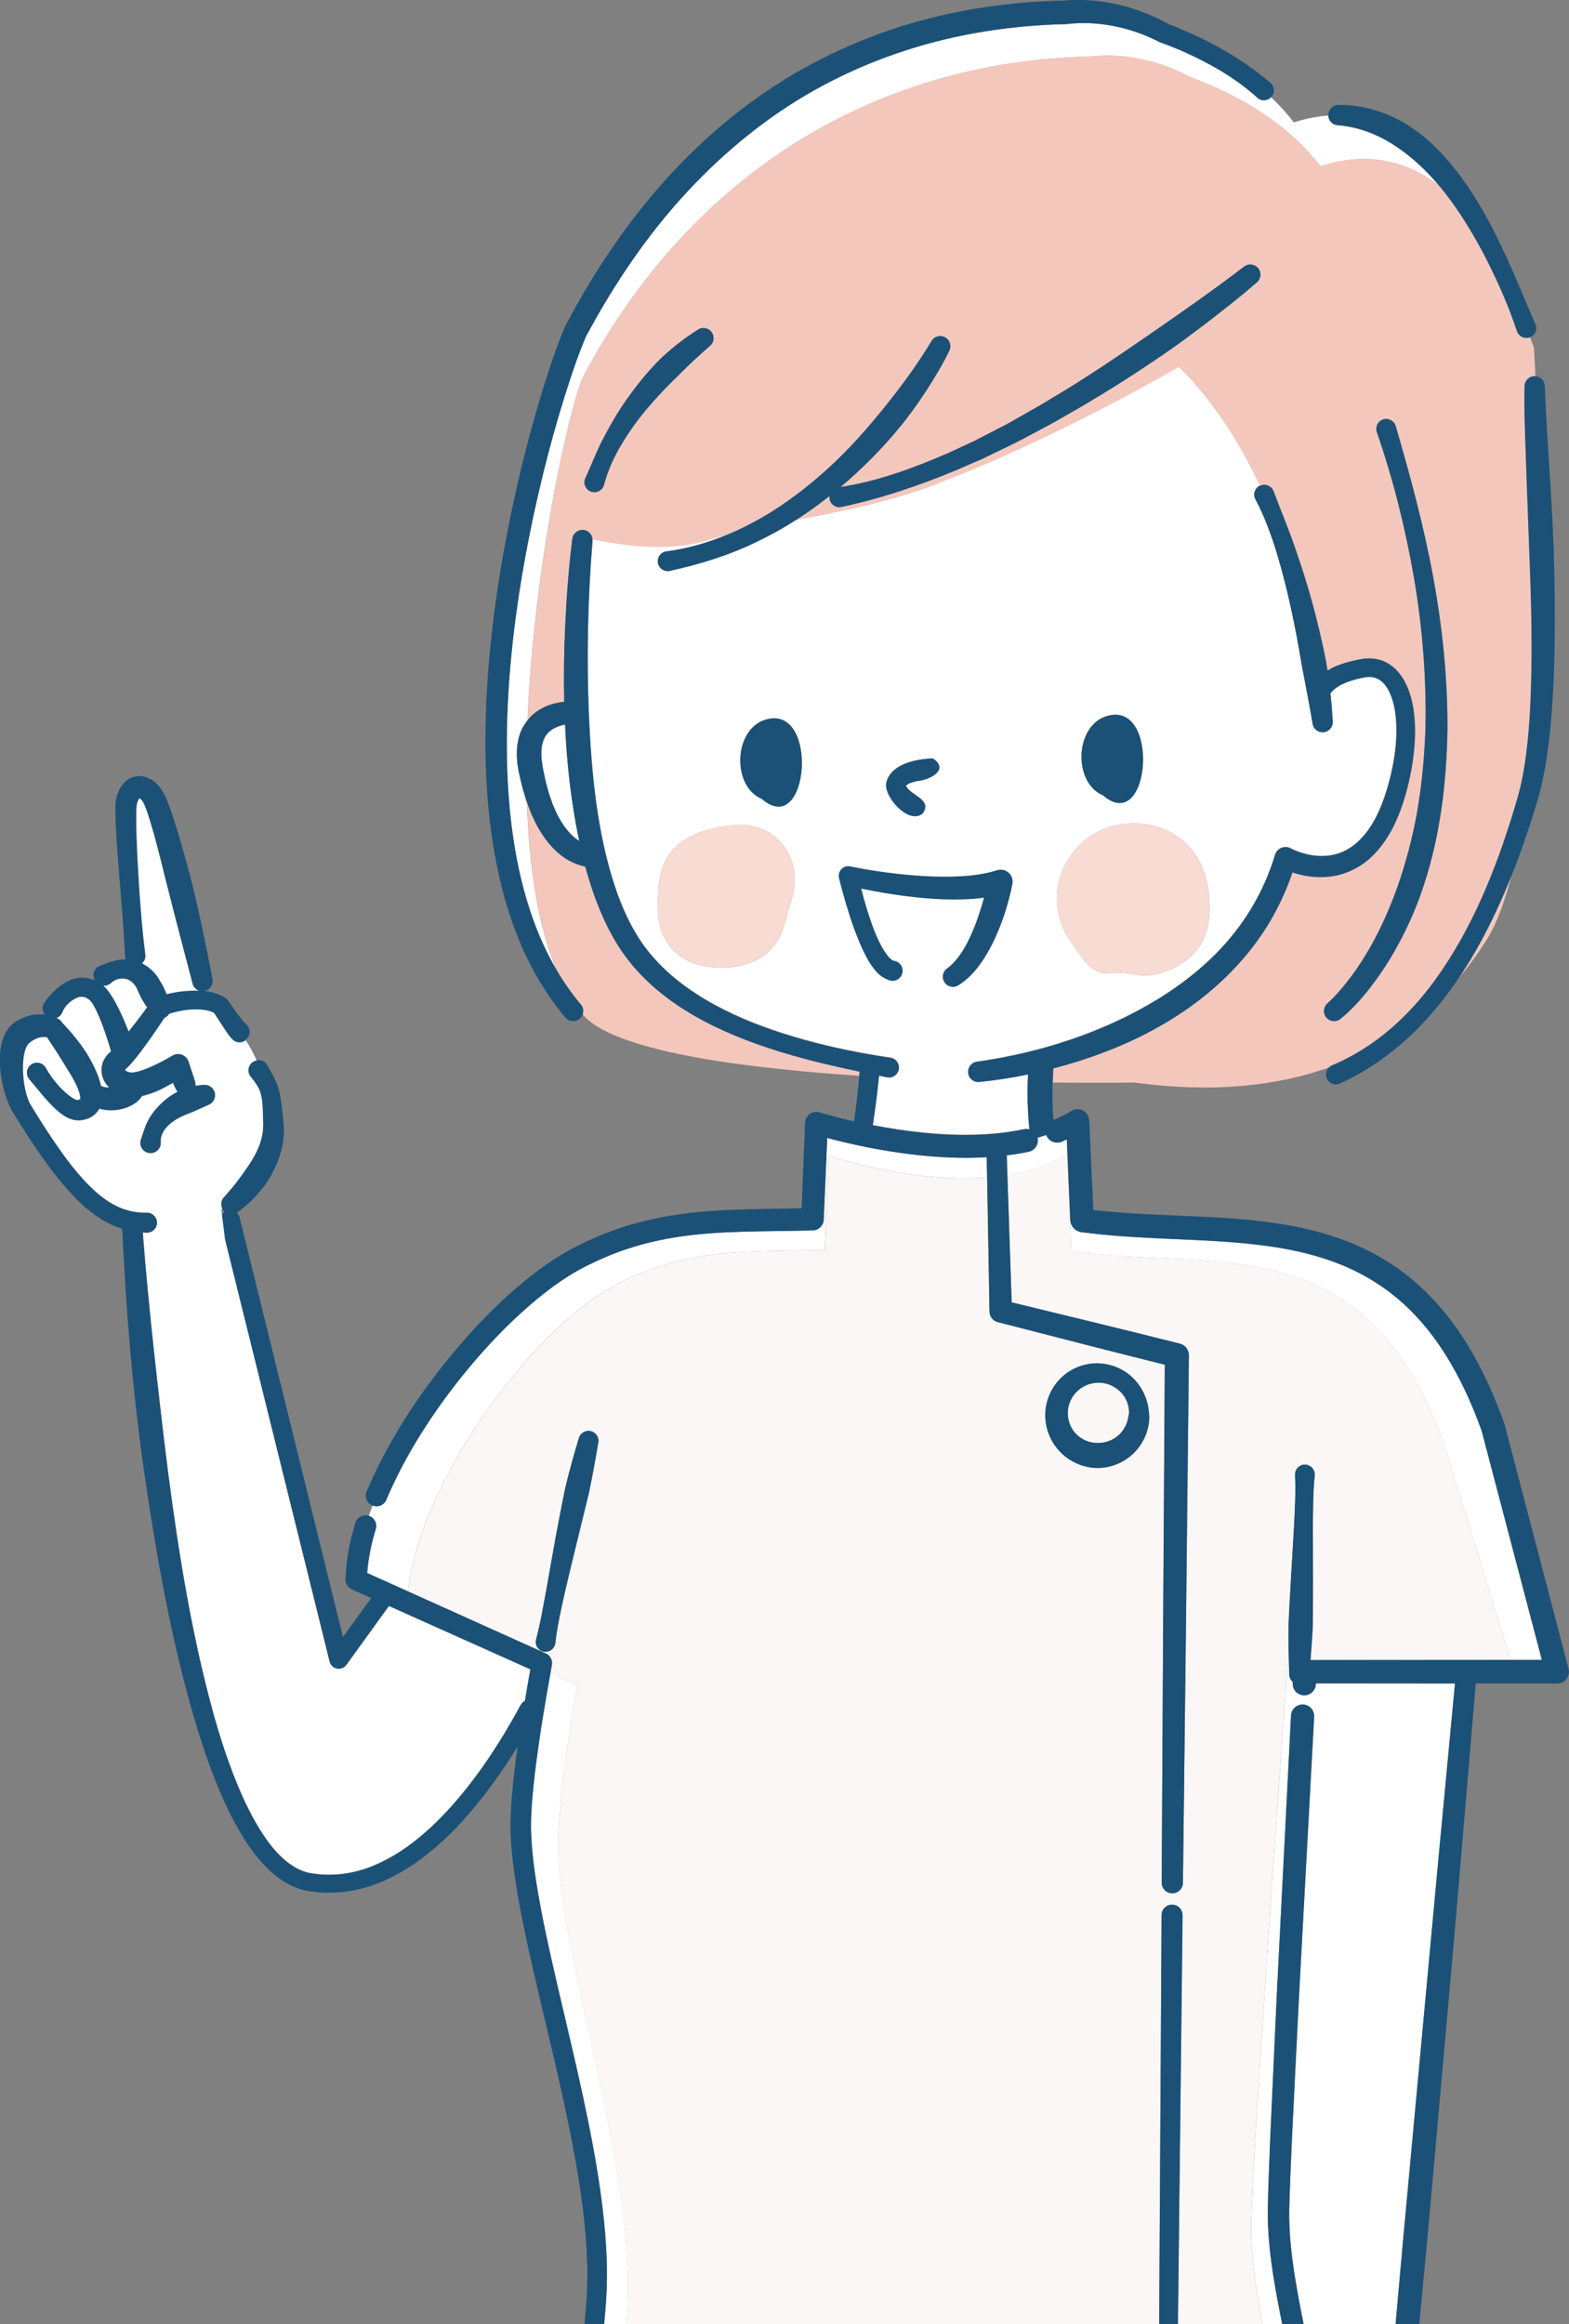
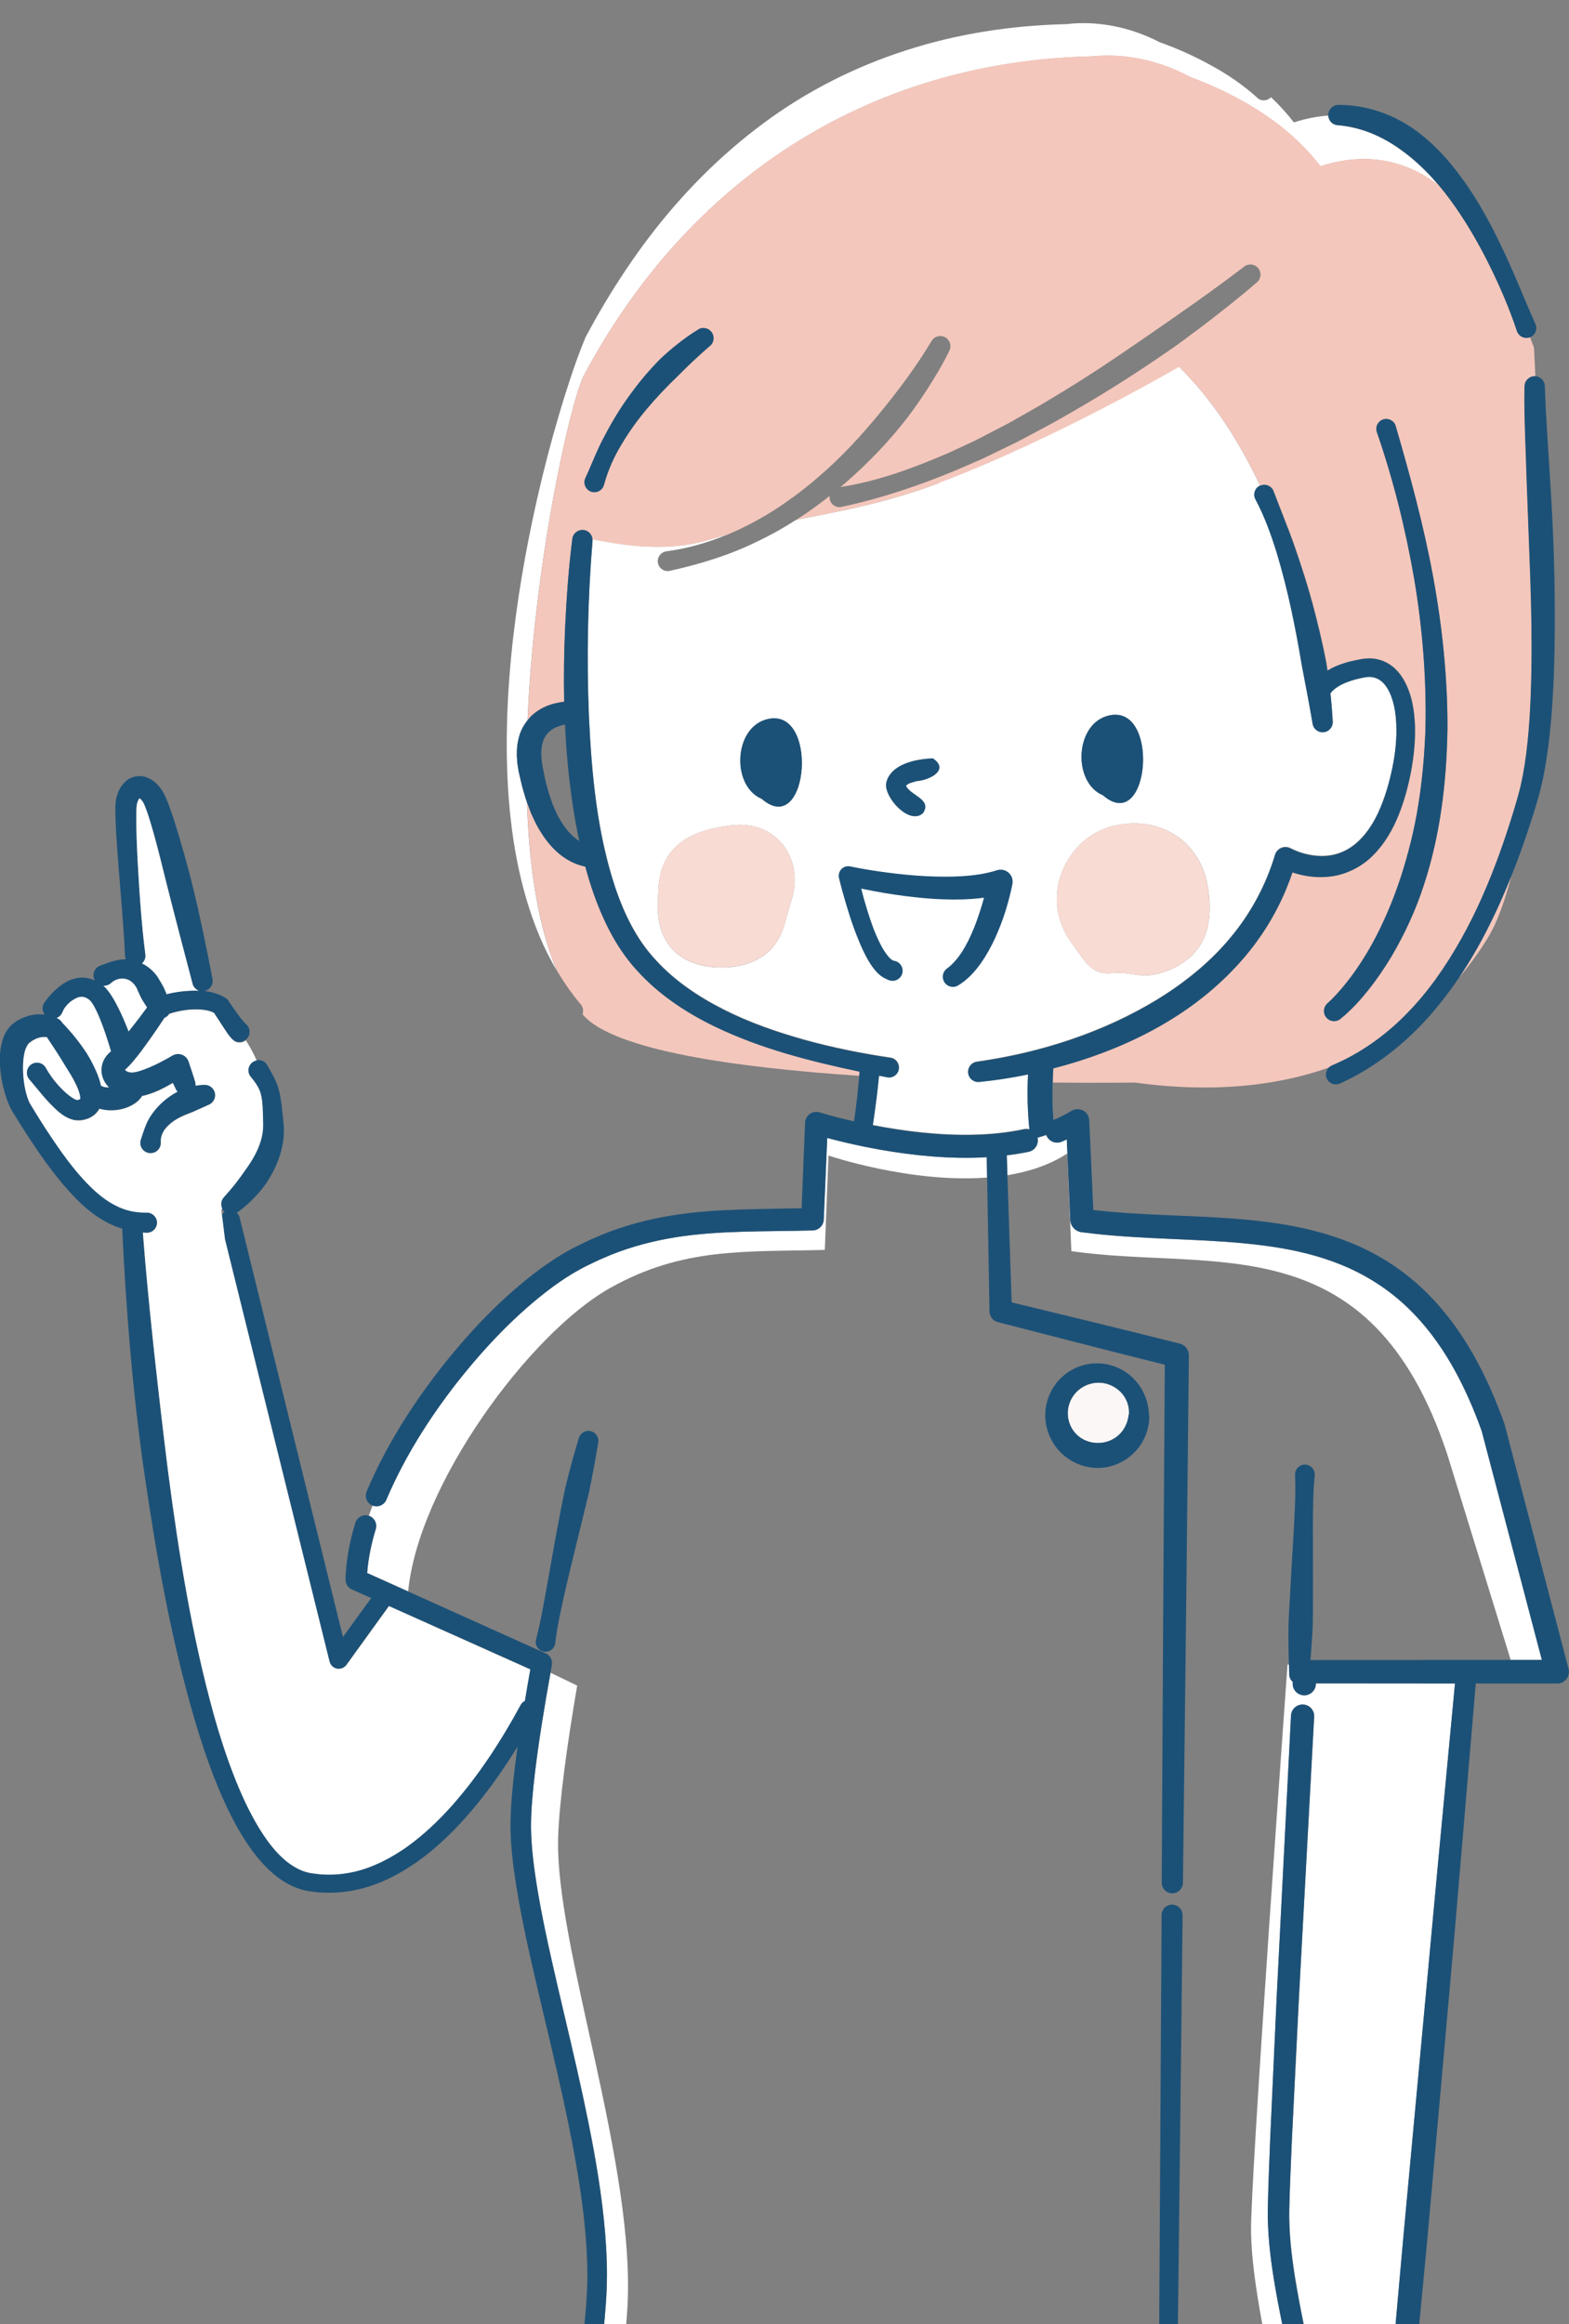
<svg xmlns="http://www.w3.org/2000/svg" id="_レイヤー_2" viewBox="0 0 290.19 429.74">
  <rect x="0" y="0" width="290.19" height="429.74" fill="#808080" stroke="none" />
  <defs>
    <style>.cls-1{fill:none;}.cls-1,.cls-2,.cls-3,.cls-4,.cls-5,.cls-6{stroke-width:0px;}.cls-2{fill:#f8dbd3;}.cls-3{fill:#1c5177;}.cls-4{fill:#fff;}.cls-5{fill:#f4c7bc;}.cls-6{fill:#fbf7f7;}</style>
  </defs>
  <g id="illustrator">
    <path class="cls-1" d="M200.4,223.5h.03s.22.03.22.03l.13.02c-.12-.03-.23-.04-.33-.05-.15,0-.03,0-.05,0Z" />
    <path class="cls-1" d="M41.03,224.58c.13-.21.3-.39.51-.53-.11-.1-.22-.21-.31-.33-.07-.09-.1-.2-.15-.3-.11.14-.17.22-.17.22l.12.94Z" />
    <path class="cls-1" d="M202.29,225.28s.02.1,0,0h0Z" />
    <path class="cls-4" d="M283.67,64.3c-.23-.63-.48-1.28-.72-1.93,0,0,0,0,0,0,.24.65.49,1.3.72,1.93Z" />
    <path class="cls-4" d="M232.59,18.11s-.03-.03-.04-.03c-2.55-2.3-5.42-4.27-8.46-5.94-3.04-1.68-6.22-3.13-9.52-4.3-.06-.02-.11-.04-.16-.07l-.06-.03c-5.34-2.74-11.37-3.97-17.21-3.27-.04,0-.08,0-.12,0h-.04c-9.99.25-19.95,1.77-29.41,4.84-9.46,3.04-18.44,7.57-26.42,13.52-7.99,5.92-15.06,13.08-21.11,21.04-3.02,3.98-5.8,8.16-8.36,12.47-.62,1.08-1.29,2.17-1.87,3.25l-.89,1.62-.45.81c-.16.28-.22.48-.34.75-.94,2.25-1.78,4.63-2.58,7.01-3.16,9.56-5.68,19.38-7.66,29.27-1.97,9.9-3.37,19.92-3.93,29.97-.53,10.04-.25,20.15,1.63,29.94.95,4.89,2.31,9.68,4.23,14.23.93,2.19,2,4.31,3.2,6.35-3.55-8.35-5.17-19.37-5.56-31.22-.17-.47-.32-.94-.45-1.41-.37-1.14-.64-2.29-.89-3.44l-.2-.86-.15-.94c-.11-.62-.13-1.29-.18-1.93-.02-1.33.11-2.73.6-4.14.3-.86.79-1.69,1.38-2.43,1.22-28.55,7.59-57.47,10.27-63.47,19.21-36.27,52.49-58.29,93.98-59.27,6.39-.62,12.62.79,18.29,3.81,9.24,3.47,17.99,8.59,24.1,16.51,8.74-2.81,15.89-.96,21.81,3.45-2.1-2.48-4.42-4.71-6.98-6.52-3.46-2.5-7.4-4.18-11.66-4.52-.95-.08-1.67-.85-1.72-1.79-2.02.15-4.14.54-6.36,1.26-1.29-1.68-2.71-3.22-4.22-4.66-.66.71-1.77.79-2.52.16Z" />
    <path class="cls-5" d="M132.3,189.82c-5.03-2.44-9.88-5.55-13.85-9.74-1.99-2.07-3.73-4.46-5.12-6.96-1.4-2.5-2.53-5.12-3.47-7.77-.6-1.7-1.12-3.42-1.59-5.14-1.03-.22-2.04-.58-2.96-1.1-2.42-1.33-4.14-3.41-5.42-5.53-.69-1.06-1.15-2.18-1.67-3.29-.25-.66-.51-1.32-.74-1.99.39,11.86,2.01,22.87,5.56,31.22,1.29,2.18,2.74,4.26,4.37,6.19h0c.44.53.54,1.22.33,1.83,5.53,6.67,28.47,9.87,51.2,11.38.02-.27.04-.53.06-.8-9.08-1.91-18.16-4.21-26.7-8.3Z" />
    <path class="cls-5" d="M269.81,180.82c2.05-2.42,3.78-4.85,5.22-7.16,1.79-2.87,3.26-6.87,4.47-11.63-1.82,4.54-3.88,9-6.29,13.29-1.06,1.87-2.19,3.71-3.4,5.5Z" />
    <path class="cls-5" d="M280.63,61.41c-.03-.06-.05-.12-.07-.18-1.44-4.37-3.29-8.58-5.32-12.66-2.05-4.07-4.35-8-7-11.6-.7-.96-1.44-1.9-2.2-2.8-5.91-4.41-13.07-6.26-21.81-3.45-6.11-7.92-14.86-13.04-24.1-16.51-5.67-3.02-11.9-4.43-18.29-3.81-41.49.97-74.77,23-93.98,59.27-2.69,6-9.05,34.92-10.27,63.47.37-.46.78-.9,1.24-1.27,1.19-.95,2.54-1.54,3.85-1.85.57-.14,1.12-.23,1.68-.3-.1-4.56-.03-9.12.17-13.67.26-5.5.64-10.95,1.34-16.46.13-1.03,1.07-1.75,2.1-1.62.93.12,1.6.89,1.63,1.8,3.76.6,12.66,2.76,21.64.05,1.02-.31,2.04-.59,3.05-.86,1.42-.58,2.82-1.23,4.19-1.94,2.39-1.22,4.69-2.61,6.89-4.16,2.21-1.53,4.33-3.19,6.35-4.97,4.07-3.52,7.73-7.51,11.14-11.68,3.4-4.15,6.69-8.56,9.4-13.1l.04-.06c.53-.89,1.68-1.18,2.57-.65.84.5,1.14,1.56.73,2.43-1.28,2.64-2.73,5-4.26,7.39-1.55,2.36-3.18,4.67-4.98,6.84-3.28,3.99-6.94,7.65-10.89,10.99,6.84-1.05,13.48-3.5,19.91-6.28l4.88-2.26,4.79-2.48c1.61-.8,3.15-1.73,4.72-2.61,1.56-.89,3.14-1.76,4.66-2.72,6.2-3.66,12.18-7.71,18.11-11.81,5.93-4.09,11.88-8.24,17.57-12.59h.01c.82-.64,2-.48,2.63.34.6.79.48,1.91-.26,2.55-2.79,2.43-5.65,4.67-8.55,6.92-1.44,1.12-2.9,2.22-4.38,3.3-1.46,1.1-2.95,2.16-4.47,3.18-6.03,4.14-12.24,8.03-18.62,11.62-1.58.93-3.2,1.78-4.82,2.64-1.62.85-3.22,1.75-4.89,2.53l-4.95,2.4-5.06,2.2c-6.8,2.82-13.79,5.19-21.12,6.75-.99.21-1.96-.42-2.17-1.41-.04-.21-.04-.42-.02-.62-1.92,1.52-3.9,2.97-5.97,4.29-.07.05-.14.09-.21.13,8.23-1.57,16.77-3.14,26.35-6.75,21.57-8.12,44.49-21.5,44.49-21.5,6.39,6.28,11.26,14.08,14.98,21.93.88-.41,1.94-.07,2.4.79.04.07.07.15.1.22,1.3,3.48,2.74,6.87,3.94,10.36,1.2,3.48,2.34,6.98,3.29,10.53.94,3.55,1.81,7.12,2.5,10.73.09.52.16,1.03.24,1.55.38-.23.77-.44,1.16-.63,1.4-.64,2.82-1.05,4.24-1.33l1.07-.2c.42-.06.84-.1,1.28-.1.87,0,1.77.17,2.6.52,1.7.68,2.92,2.03,3.72,3.39,1.59,2.78,1.99,5.73,2.11,8.57.08,2.85-.21,5.66-.72,8.4-.52,2.73-1.25,5.44-2.3,8.08-1.06,2.63-2.52,5.23-4.67,7.4-2.12,2.18-5.13,3.71-8.25,4-1.55.17-3.1.06-4.6-.23-.72-.15-1.43-.33-2.12-.56-1.79,5.35-4.56,10.39-8.11,14.76-4.02,4.96-8.95,9.14-14.33,12.44-5.38,3.33-11.19,5.83-17.15,7.72-1.54.48-3.09.92-4.64,1.32-.05.88-.09,1.76-.11,2.64,9.13.09,15.15,0,15.15,0,14.71,2.01,26.49.55,35.92-2.78.15-.16.34-.29.55-.39.01,0,.04-.02.05-.02,5.17-2.16,9.84-5.5,13.81-9.56,3.99-4.05,7.26-8.8,10.07-13.8,2.81-5.01,5.11-10.33,7.08-15.77.99-2.72,1.89-5.48,2.73-8.25.43-1.39.83-2.79,1.15-4.13l.44-2.07.36-2.1c.86-5.65,1.11-11.46,1.23-17.25.09-5.81-.01-11.63-.22-17.46l-.65-17.52-.3-8.79c-.09-2.94-.17-5.88-.11-8.88.02-1.03.88-1.86,1.91-1.83.02,0,.05,0,.07,0-.15-3.35-.26-5.28-.26-5.28-.23-.63-.48-1.28-.72-1.93-.9.34-1.92-.07-2.32-.96ZM131.33,63.96l-.08.07c-1.98,1.7-4.01,3.62-5.91,5.54-1.96,1.88-3.85,3.85-5.6,5.94-1.76,2.08-3.36,4.29-4.75,6.63-1.42,2.32-2.54,4.83-3.25,7.44l-.02.09c-.27.98-1.28,1.56-2.26,1.29-.98-.27-1.56-1.28-1.29-2.26.03-.1.07-.2.11-.29,1.24-2.67,2.24-5.41,3.66-7.97,1.35-2.58,2.87-5.09,4.6-7.43,1.71-2.36,3.58-4.61,5.65-6.67,1.05-1.01,2.17-1.95,3.32-2.85,1.16-.91,2.31-1.74,3.65-2.54.89-.53,2.04-.25,2.57.64.48.8.3,1.8-.39,2.39ZM257.33,176.91c-1.27,2.09-2.64,4.13-4.17,6.05-.77.96-1.56,1.91-2.42,2.81-.88.91-1.71,1.74-2.82,2.63-.81.65-1.98.52-2.63-.29-.63-.78-.52-1.91.21-2.57l.1-.09c.7-.62,1.53-1.49,2.24-2.32.74-.84,1.44-1.73,2.12-2.63,1.35-1.82,2.57-3.74,3.69-5.73,2.21-3.99,4-8.22,5.43-12.57,1.4-4.37,2.54-8.84,3.25-13.41.73-4.56,1.13-9.18,1.31-13.82.23-9.29-.51-18.63-2.06-27.85-1.59-9.22-3.85-18.35-6.92-27.22h0c-.33-.96.18-2,1.13-2.34.96-.33,2,.18,2.33,1.13,0,.03.02.06.03.09,2.65,9.14,5.15,18.34,6.89,27.72,1.73,9.38,2.73,18.94,2.68,28.55-.18,9.59-1.31,19.29-4.35,28.55-1.49,4.63-3.55,9.09-6.03,13.3Z" />
    <path class="cls-3" d="M247.4,23.13c4.26.34,8.2,2.02,11.66,4.52,2.56,1.81,4.88,4.04,6.98,6.52.76.9,1.5,1.84,2.2,2.8,2.65,3.6,4.95,7.53,7,11.6,2.03,4.08,3.88,8.29,5.32,12.66.02.06.04.12.07.18.4.89,1.42,1.29,2.32.96,0,0,0,0,0,0,.04-.01.07-.02.11-.04.92-.42,1.34-1.5.92-2.42-1.91-4.25-3.59-8.6-5.58-12.85-1.97-4.26-4.15-8.46-6.83-12.43-2.69-3.93-5.84-7.73-9.91-10.64-4.04-2.9-9.11-4.65-14.13-4.59h-.02c-.96.01-1.76.75-1.84,1.73,0,.08,0,.16,0,.23.04.93.76,1.71,1.72,1.79Z" />
-     <path class="cls-3" d="M107.41,185.72h0c-1.63-1.94-3.08-4.02-4.37-6.2-1.2-2.03-2.27-4.16-3.2-6.35-1.92-4.54-3.28-9.34-4.23-14.23-1.88-9.79-2.16-19.9-1.63-29.94.55-10.05,1.95-20.07,3.93-29.97,1.98-9.9,4.5-19.72,7.66-29.27.8-2.38,1.64-4.76,2.58-7.01.12-.27.19-.47.34-.75l.45-.81.89-1.62c.58-1.08,1.25-2.17,1.87-3.25,2.56-4.31,5.34-8.49,8.36-12.47,6.05-7.96,13.12-15.12,21.11-21.04,7.98-5.94,16.96-10.47,26.42-13.52,9.46-3.06,19.42-4.59,29.41-4.83h.04s.08,0,.12,0c5.84-.7,11.87.53,17.21,3.27l.06.03c.05.03.11.05.16.07,3.3,1.17,6.48,2.63,9.52,4.3,3.04,1.67,5.91,3.64,8.46,5.94.01,0,.03.03.04.03.75.64,1.86.56,2.52-.16.02-.02.04-.03.05-.05.65-.77.56-1.92-.21-2.57-2.83-2.42-5.9-4.51-9.11-6.33-3.17-1.8-6.49-3.26-9.84-4.59-2.88-1.59-5.98-2.81-9.22-3.56-3.27-.76-6.68-1.02-10.06-.74h.16c-10.35.2-20.75,1.75-30.68,4.92-9.92,3.17-19.36,7.95-27.72,14.18-8.39,6.19-15.72,13.72-21.95,22-3.11,4.14-5.97,8.47-8.58,12.93-.64,1.13-1.3,2.22-1.92,3.38l-.94,1.73-.47.87c-.15.27-.31.67-.44.98-1.01,2.46-1.85,4.88-2.67,7.33-3.19,9.79-5.7,19.74-7.67,29.82-1.96,10.07-3.34,20.28-3.87,30.56-.5,10.28-.18,20.68,1.83,30.9,1.01,5.1,2.46,10.15,4.53,14.98,2.08,4.82,4.79,9.42,8.22,13.47.67.79,1.84.89,2.64.22.27-.23.45-.51.56-.82.21-.6.11-1.3-.33-1.82Z" />
    <path class="cls-4" d="M261.68,390.87l4.22-45.5,3.22-34.1-25.73-.02v.19c-.08,1.18-1.09,2.09-2.27,2.02-1.18-.07-2.09-1.08-2.02-2.26v-.23c-.37-.33-.61-.8-.63-1.33v-.04c-.02-.61-.03-1.22-.05-1.82h-.29s-6.89,95.3-6.75,104.84c.07,4.9.89,10.67,2.08,17.11h3.7c-.55-2.7-1.07-5.4-1.52-8.14-.7-4.33-1.22-8.8-1.14-13.3.09-4.39.28-8.71.45-13.06l1.19-26.02,2.65-52.01c.06-1.18,1.07-2.09,2.25-2.03,1.18.06,2.09,1.07,2.03,2.25h0s0,.01,0,.01l-2.82,51.99-1.29,25.99c-.18,4.32-.39,8.67-.49,12.96-.09,4.18.37,8.37,1.04,12.61.47,2.92,1.02,5.84,1.62,8.76h17l1.44-16.12,2.11-22.75Z" />
    <path class="cls-3" d="M281.95,71.41c-.06,3,.01,5.94.11,8.88l.3,8.79.65,17.52c.21,5.83.32,11.66.22,17.46-.12,5.8-.37,11.61-1.23,17.25l-.36,2.1-.44,2.07c-.33,1.34-.73,2.74-1.15,4.13-.84,2.78-1.75,5.53-2.73,8.25-1.97,5.44-4.27,10.76-7.08,15.77-2.81,5-6.08,9.76-10.07,13.8-3.96,4.06-8.64,7.39-13.81,9.56-.01,0-.04.02-.05.02-.21.1-.39.23-.55.39-.51.52-.69,1.33-.36,2.04.42.92,1.5,1.33,2.42.91,5.59-2.53,10.56-6.23,14.77-10.55,2.69-2.78,5.08-5.81,7.23-8.99,1.21-1.79,2.34-3.63,3.4-5.5,2.41-4.29,4.48-8.75,6.29-13.29.39-.97.78-1.94,1.15-2.92,1.04-2.78,1.99-5.58,2.88-8.41.45-1.4.87-2.82,1.28-4.32l.52-2.22.43-2.22c1.02-5.93,1.41-11.85,1.64-17.77.2-5.91.19-11.81.08-17.69-.12-5.89-.41-11.76-.78-17.61-.36-5.84-.8-11.72-.99-17.46v-.04c-.04-.96-.8-1.74-1.77-1.8-.02,0-.05,0-.07,0-1.03-.02-1.89.8-1.91,1.83Z" />
-     <path class="cls-4" d="M107.14,155.5c-.46-2.14-.84-4.28-1.17-6.43-.77-5.02-1.23-10.07-1.46-15.11-1.16.25-2.19.68-2.88,1.3-.56.48-.93,1.07-1.17,1.8-.25.72-.35,1.6-.34,2.52.05.48.04.94.14,1.43l.1.73.16.79c.21,1.06.42,2.11.72,3.13.25,1.04.63,2.01.97,3.01.42.94.79,1.92,1.32,2.77.95,1.68,2.16,3.15,3.62,4.06Z" />
    <path class="cls-4" d="M173.59,89.37c-9.58,3.61-18.12,5.18-26.35,6.75-2.31,1.49-4.72,2.84-7.21,4.02-5.1,2.51-10.57,4.18-16.15,5.41-.99.22-1.97-.41-2.18-1.4-.22-.99.41-1.97,1.4-2.18.05-.01.1-.02.15-.03h.03c3.78-.5,7.47-1.55,11.01-3-1.02.27-2.03.55-3.05.86-8.98,2.71-17.88.55-21.64-.05,0,.07,0,.14,0,.21v.04c-.89,10.72-1.11,21.61-.67,32.37.49,10.73,1.51,21.57,4.84,31.61,1.69,5,3.98,9.71,7.49,13.47,3.47,3.82,7.88,6.81,12.61,9.19,4.73,2.4,9.82,4.16,14.99,5.61,5.18,1.43,10.49,2.5,15.85,3.29,1,.15,1.69,1.08,1.54,2.08-.15,1-1.08,1.69-2.08,1.54-.03,0-.06-.01-.09-.02-.5-.1-.99-.2-1.49-.3-.13,1.29-.27,2.57-.42,3.85-.22,1.78-.47,3.55-.73,5.32,3,.58,6.02,1.05,9.04,1.36,3.18.33,6.37.49,9.54.42,3.16-.07,6.31-.38,9.34-1.03h.02c.35-.08.7-.05,1.02.04-.12-1.12-.21-2.24-.26-3.36-.12-2.28-.1-4.56,0-6.82-2.98.61-5.99,1.08-9.02,1.38-1.03.1-1.95-.65-2.05-1.68-.1-1,.61-1.9,1.6-2.04h.01c11.83-1.67,23.47-5.45,33.55-11.62,5.01-3.11,9.64-6.83,13.36-11.34,3.74-4.48,6.55-9.7,8.23-15.29.32-1.08,1.46-1.69,2.53-1.36.13.04.27.1.39.16.38.2.99.47,1.52.66.55.2,1.12.35,1.69.48,1.14.24,2.3.34,3.42.23,2.25-.18,4.33-1.17,6-2.81,1.68-1.62,2.98-3.77,3.95-6.1.97-2.33,1.69-4.83,2.21-7.37.52-2.53.81-5.1.74-7.63-.07-2.5-.48-5.04-1.59-6.96-.55-.95-1.28-1.66-2.1-1.98-.41-.17-.86-.25-1.33-.25-.24,0-.48.03-.73.06l-.91.18c-1.21.27-2.38.64-3.42,1.14-.5.27-.98.56-1.37.88-.19.16-.38.33-.51.49-.08.08-.13.16-.18.23-.02.03-.05.07-.06.09,0,0,0,0,0,0,0,0,0,0,0,0,.19,1.71.33,3.44.43,5.19.06,1.03-.73,1.92-1.77,1.98-.96.05-1.8-.63-1.95-1.56v-.05c-.6-3.49-1.29-7.04-1.96-10.55-.6-3.53-1.23-7.06-2-10.56-.74-3.51-1.63-6.97-2.66-10.4-1.06-3.41-2.27-6.78-3.94-9.92l-.02-.03c-.48-.9-.14-2.01.76-2.48.03-.01.06-.02.08-.03-3.72-7.86-8.6-15.65-14.98-21.93,0,0-22.92,13.38-44.49,21.5ZM204.59,132.44c10.11-3.22,8.21,22.25-.6,14.61-5.54-2.35-5.21-12.74.6-14.61ZM163.91,144.78c.78-3.55,5.62-4.45,8.63-4.55,3.17,2.16-.71,4.04-2.97,4.19-.69.22-1.52.32-2.01.87.82,1.84,4.87,2.48,3.16,5.04-2.44,2.36-7.28-2.89-6.81-5.55ZM141.49,133.1c10.11-3.22,8.21,22.25-.6,14.61-5.54-2.35-5.21-12.74.6-14.61ZM123.83,174.88c-2.48-3.26-2.26-6.81-2.04-10.63.45-8.06,6.2-10.79,13.5-11.65,8.47-1.01,13.62,6.41,11.01,14.11-1.06,3.13-1.24,6.2-3.7,8.79-2.52,2.65-6.4,3.55-9.97,3.38-3.35-.16-6.72-1.25-8.8-3.99ZM223.26,163.33c.7,3.45.79,7.9-1.04,11.06-1.91,3.31-5.73,5.44-9.5,5.92-2,.25-3.79-.44-5.71-.44-1.91,0-3.18.47-4.9-.74-1.54-1.09-2.71-3.2-3.83-4.66-1.26-1.64-2.13-3.62-2.55-5.63-1.44-6.93,3.07-14.37,10.14-16.11,8.2-2.03,15.74,2.42,17.4,10.61Z" />
-     <path class="cls-4" d="M246.07,128.22s0,0,0,0c0,0,0,0,0,0,0-.01.01-.03.03-.06,0,.02-.02.03-.03.05Z" />
    <path class="cls-3" d="M129.14,60.93c-1.34.8-2.49,1.63-3.65,2.54-1.15.9-2.26,1.84-3.32,2.85-2.07,2.06-3.94,4.31-5.65,6.67-1.73,2.34-3.25,4.85-4.6,7.43-1.42,2.55-2.42,5.3-3.66,7.97-.04.09-.08.19-.11.29-.27.98.31,1.99,1.29,2.26.98.27,1.99-.31,2.26-1.29l.02-.09c.72-2.61,1.83-5.11,3.25-7.44,1.39-2.34,2.99-4.55,4.75-6.63,1.75-2.08,3.64-4.05,5.6-5.94,1.9-1.92,3.93-3.84,5.91-5.54l.08-.07c.68-.58.86-1.59.39-2.39-.53-.89-1.69-1.18-2.57-.64Z" />
-     <path class="cls-3" d="M123.25,101.95c-.05,0-.1.02-.15.03-.99.22-1.61,1.19-1.4,2.18.22.99,1.19,1.61,2.18,1.4,5.57-1.22,11.04-2.9,16.15-5.41,2.49-1.18,4.89-2.53,7.21-4.02.07-.05.14-.09.21-.13,2.07-1.32,4.05-2.77,5.97-4.29-.03.2-.03.41.02.62.21.99,1.18,1.62,2.17,1.41,7.33-1.56,14.32-3.93,21.12-6.75l5.06-2.2,4.95-2.4c1.67-.77,3.26-1.68,4.89-2.53,1.62-.86,3.25-1.71,4.82-2.64,6.39-3.59,12.59-7.49,18.62-11.62,1.51-1.03,3-2.09,4.47-3.18,1.48-1.08,2.94-2.17,4.38-3.3,2.89-2.25,5.76-4.49,8.55-6.92.74-.64.86-1.76.26-2.55-.63-.82-1.8-.98-2.63-.35h-.01c-5.7,4.36-11.65,8.51-17.57,12.6-5.93,4.09-11.91,8.15-18.11,11.81-1.53.96-3.1,1.83-4.66,2.72-1.57.88-3.11,1.81-4.72,2.61l-4.79,2.48-4.88,2.26c-6.42,2.79-13.06,5.23-19.91,6.28,3.95-3.34,7.61-7.01,10.89-10.99,1.8-2.18,3.43-4.48,4.98-6.84,1.53-2.39,2.98-4.75,4.26-7.39.42-.86.11-1.93-.73-2.43-.89-.53-2.04-.24-2.57.65l-.04.06c-2.71,4.53-6,8.95-9.4,13.1-3.41,4.18-7.06,8.17-11.14,11.68-2.02,1.78-4.14,3.44-6.35,4.97-2.2,1.55-4.5,2.94-6.89,4.16-1.36.71-2.76,1.35-4.19,1.94-3.54,1.45-7.23,2.5-11.01,3h-.03Z" />
    <path class="cls-3" d="M267.71,135.06c.05-9.61-.95-19.17-2.68-28.55-1.73-9.39-4.23-18.58-6.89-27.72,0-.03-.02-.06-.03-.09-.33-.96-1.37-1.46-2.33-1.13-.96.33-1.46,1.37-1.13,2.33h0c3.07,8.87,5.33,18.01,6.92,27.22,1.54,9.23,2.29,18.57,2.06,27.85-.17,4.64-.57,9.26-1.31,13.82-.71,4.57-1.85,9.04-3.25,13.41-1.44,4.36-3.22,8.58-5.43,12.57-1.12,1.98-2.33,3.91-3.69,5.73-.68.91-1.38,1.79-2.12,2.63-.71.83-1.54,1.7-2.24,2.32l-.1.09c-.74.66-.84,1.79-.21,2.57.65.81,1.82.94,2.63.29,1.11-.89,1.94-1.72,2.82-2.63.86-.9,1.65-1.85,2.42-2.81,1.53-1.93,2.91-3.96,4.17-6.05,2.48-4.21,4.54-8.67,6.03-13.3,3.05-9.26,4.18-18.96,4.35-28.55Z" />
    <path class="cls-4" d="M69.5,282.71h0s0,.01,0,.01c-.81,2.68-1.39,5.41-1.59,8.13l7.58,3.41c1.91-19.82,22.5-47.8,37.41-56.14,13.48-7.54,24.87-6.61,39.65-7.01l.68-17.45s15.1,5.15,29.33,4.07l-.07-3.76c-.8.05-1.6.08-2.4.1-3.38.06-6.74-.11-10.07-.46-3.33-.35-6.63-.87-9.9-1.53-2.4-.49-4.75-1.03-7.13-1.67l-.64,15.1c-.05,1.1-.95,1.96-2.03,2-8.63.24-17.19-.05-25.4,1.27-4.1.66-8.11,1.71-11.95,3.25-.95.42-1.91.79-2.84,1.24-.92.46-1.89.89-2.77,1.38-1.78.97-3.51,2.1-5.18,3.32-6.67,4.95-12.54,11.15-17.74,17.77-5.17,6.65-9.71,13.85-12.97,21.53v.02c-.43.99-1.56,1.45-2.55,1.06-.25.64-.48,1.28-.7,1.92,1.01.33,1.58,1.41,1.27,2.44Z" />
    <path class="cls-4" d="M103.23,339.64c.25-6.96,1.71-17.36,3.52-27.97l-4.92-2.37c-1.11,6.19-2.14,12.39-2.89,18.59-.39,3.33-.73,6.72-.72,9.94.04,3.26.43,6.58.93,9.89,1.03,6.63,2.54,13.24,4.07,19.86,1.54,6.62,3.14,13.25,4.59,19.93,1.43,6.68,2.75,13.42,3.59,20.27.42,3.42.72,6.87.83,10.34.13,3.45-.06,7.03-.37,10.4-.03.41-.08.81-.11,1.22h4.07c.06-.79.13-1.57.18-2.36,1.85-26.76-13.47-67.76-12.76-87.74Z" />
    <path class="cls-4" d="M197.4,213.26s.75,18.08.75,18.08c26.39,3.82,55.31-5.31,69.53,37.58l11.73,38.02h5.77s-11.13-42.33-11.13-42.33c-3.04-8.48-7.28-16.62-13.61-22.73-3.16-3.06-6.83-5.53-10.83-7.35-4.01-1.82-8.33-3-12.77-3.75-8.9-1.51-18.16-1.46-27.5-2.06-2.34-.15-4.68-.33-7.03-.6l-1.74-.21-.43-.05-.21-.03h-.03s.05,0-.09-.02c-.2-.05-.44-.13-.69-.28-.54-.29-1-.97-1.1-1.49-.12-.68-.05-.46-.07-.55v-.11s-.01-.22-.01-.22l-.02-.44-.15-3.48-.46-10.55c-.33.15-.65.31-.97.44-1.1.45-2.35-.08-2.8-1.18-.01-.03-.01-.06-.02-.08-.54.18-1.08.34-1.63.5,0,.02.02.05.02.07.25,1.16-.49,2.29-1.65,2.54h0c-1.35.28-2.7.49-4.05.66l.12,3.66c4.01-.66,7.83-1.9,11.08-4.03Z" />
    <path class="cls-6" d="M203.16,255.66c-1.54,0-3.02.64-4.07,1.72-1.05,1.07-1.63,2.53-1.61,3.99.01,1.46.61,2.87,1.63,3.87,1.02,1.01,2.4,1.54,3.79,1.57,1.4.04,2.8-.42,3.89-1.37,1.09-.94,1.8-2.31,1.94-3.81h.04c.17-1.52-.41-3.09-1.48-4.21-1.09-1.11-2.6-1.78-4.14-1.75Z" />
-     <path class="cls-6" d="M231.37,412.63c-.13-9.54,6.75-104.84,6.75-104.84h.29c-.07-2.47-.11-4.93-.08-7.39.12-3.06.32-6.13.49-9.19l.54-9.19c.14-3.07.33-6.13.18-9.2v-.1c-.05-1,.72-1.86,1.72-1.91,1-.05,1.86.73,1.91,1.73,0,.09,0,.19,0,.28-.32,3.08-.31,6.15-.34,9.23l.02,9.24c0,3.08.02,6.16-.04,9.24-.09,2.14-.24,4.28-.42,6.42l37.02-.02-11.73-38.02c-14.22-42.89-43.15-33.75-69.53-37.58,0,0-.75-18.08-.75-18.08-3.25,2.12-7.07,3.37-11.08,4.03l.79,23.53c10.37,2.51,20.74,5.03,31.1,7.63h0c1.02.26,1.69,1.18,1.68,2.18l-.53,48.76-.57,48.76c-.01,1.08-.9,1.95-1.99,1.94-1.08-.01-1.94-.9-1.94-1.97l.27-48.76.3-47.01c-10.3-2.57-20.57-5.21-30.85-7.86h-.03c-.92-.24-1.53-1.06-1.54-1.96l-.44-24.78c-14.23,1.09-29.33-4.07-29.33-4.07l-.68,17.45c-14.79.4-26.17-.54-39.65,7.01-14.91,8.34-35.5,36.32-37.41,56.14l25.48,11.47c.82.37,1.26,1.25,1.1,2.1-.09.49-.17.97-.26,1.46l4.92,2.37c-1.8,10.61-3.27,21.01-3.52,27.97-.72,19.98,14.6,60.98,12.76,87.74-.05.79-.12,1.57-.18,2.36h98.58v-.63s.45-75,.45-75c0-1.07.88-1.94,1.95-1.93,1.07,0,1.94.88,1.93,1.95h0s-.85,75.01-.85,75.01v.6s15.59,0,15.59,0c-1.19-6.43-2.01-12.21-2.08-17.11ZM110.67,266.74h0c-.53,3.12-1.09,6.24-1.74,9.33l-2.25,9.21c-.76,3.07-1.51,6.14-2.21,9.22-.69,3.08-1.39,6.17-1.75,9.31h0c-.11,1-1.02,1.72-2.01,1.6-1-.11-1.71-1.02-1.6-2.01.01-.09.03-.18.05-.27.83-3.07,1.33-6.21,1.92-9.33l1.67-9.37c.59-3.12,1.16-6.24,1.82-9.34.73-3.09,1.58-6.14,2.51-9.2.3-.98,1.34-1.53,2.32-1.24.9.27,1.45,1.18,1.29,2.09ZM209.8,268.58c-1.79,1.83-4.39,2.92-6.99,2.85-2.6-.05-5.15-1.25-6.88-3.14-1.75-1.88-2.71-4.48-2.59-7.01.1-2.54,1.25-5.01,3.1-6.68,1.84-1.7,4.35-2.61,6.81-2.51,2.46.1,4.87,1.16,6.54,2.95,1.7,1.76,2.67,4.19,2.74,6.67h.04c.06,2.5-.96,5.05-2.77,6.87Z" />
    <path class="cls-3" d="M238.45,408.37c.1-4.29.31-8.64.49-12.96l1.29-25.99,2.82-51.99h0s0-.01,0-.01c.06-1.18-.85-2.19-2.03-2.25-1.18-.06-2.19.85-2.25,2.03l-2.65,52.01-1.19,26.02c-.17,4.35-.36,8.67-.45,13.06-.08,4.5.44,8.97,1.14,13.3.45,2.74.97,5.45,1.52,8.14h3.96c-.6-2.92-1.15-5.84-1.62-8.76-.67-4.23-1.13-8.42-1.04-12.61Z" />
    <path class="cls-3" d="M71.47,277.29v-.02c3.27-7.68,7.8-14.89,12.98-21.53,5.2-6.62,11.07-12.81,17.74-17.77,1.67-1.23,3.4-2.36,5.18-3.32.88-.49,1.85-.92,2.77-1.38.93-.45,1.9-.82,2.84-1.24,3.84-1.54,7.85-2.59,11.95-3.25,8.22-1.31,16.78-1.03,25.4-1.27,1.08-.03,1.98-.9,2.03-2l.64-15.1c2.37.64,4.73,1.18,7.13,1.67,3.27.66,6.57,1.17,9.9,1.53,3.33.35,6.69.53,10.07.46.8-.02,1.6-.05,2.4-.1l.07,3.76.44,24.78c.02.9.63,1.72,1.54,1.96h.03c10.28,2.66,20.55,5.3,30.85,7.87l-.3,47.01-.27,48.76c0,1.08.86,1.96,1.94,1.97,1.08.01,1.97-.86,1.99-1.94l.57-48.76.53-48.76c.01-1-.66-1.92-1.68-2.18h0c-10.35-2.6-20.72-5.12-31.1-7.63l-.79-23.53-.12-3.66c1.35-.17,2.7-.38,4.05-.66h0c1.16-.25,1.89-1.38,1.65-2.54,0-.02-.02-.05-.02-.07.55-.15,1.09-.32,1.63-.5.01.03.01.06.02.08.45,1.1,1.7,1.63,2.8,1.18.33-.13.65-.29.97-.44l.46,10.55.15,3.48.02.44v.22s.01.11.01.11c.02.09-.05-.13.07.55.1.52.56,1.2,1.1,1.49.26.15.5.23.69.28.14.03.05.01.09.02h.03s.21.03.21.03l.43.05,1.74.21c2.35.27,4.7.45,7.03.6,9.34.6,18.6.55,27.5,2.06,4.44.75,8.76,1.94,12.77,3.75,4,1.83,7.67,4.3,10.83,7.35,6.34,6.1,10.57,14.25,13.61,22.73l11.13,42.33h-5.77s-37.02.03-37.02.03c.17-2.14.33-4.28.42-6.42.05-3.08.03-6.16.04-9.24l-.02-9.24c.03-3.08.02-6.15.34-9.23,0-.09.01-.19,0-.28-.05-1-.9-1.78-1.91-1.73-1,.05-1.78.9-1.73,1.91v.1c.15,3.07-.04,6.13-.18,9.2l-.54,9.19c-.16,3.06-.36,6.13-.49,9.19-.04,2.46,0,4.92.08,7.39.02.61.03,1.22.05,1.82v.04c.02.53.27,1,.65,1.33v.23c-.08,1.18.83,2.19,2.01,2.26,1.18.07,2.2-.84,2.26-2.02v-.19s25.74.02,25.74.02l-3.22,34.1-4.22,45.5-2.11,22.75-1.44,16.12h4.39l1.49-15.71,2.04-22.76c1.34-15.17,2.73-30.34,4-45.52l2.92-34.47h15.06c.18,0,.37-.01.55-.06,1.16-.31,1.86-1.5,1.55-2.66l-11.82-45.18c-.02-.06-.04-.12-.06-.18-1.6-4.46-3.5-8.85-5.89-13.02-2.39-4.16-5.3-8.1-8.81-11.5-3.5-3.4-7.63-6.2-12.08-8.2-4.45-2.01-9.16-3.27-13.86-4.06-9.43-1.57-18.81-1.48-27.97-2.06-2.29-.14-4.57-.32-6.83-.57l-.58-.07-.12-2.68-.63-13.9c-.02-.35-.12-.71-.31-1.03-.62-1.01-1.94-1.33-2.96-.72-1.06.65-2.19,1.2-3.35,1.69-.05-.62-.1-1.23-.13-1.85-.08-1.67-.07-3.35-.03-5.04.02-.88.06-1.76.11-2.64,1.56-.4,3.11-.84,4.64-1.32,5.96-1.89,11.78-4.39,17.15-7.72,5.38-3.3,10.3-7.48,14.33-12.44,3.55-4.38,6.33-9.41,8.11-14.76.69.23,1.4.42,2.12.56,1.49.29,3.04.4,4.6.23,3.12-.29,6.14-1.83,8.25-4,2.15-2.16,3.61-4.77,4.67-7.4,1.06-2.65,1.78-5.35,2.3-8.08.51-2.74.8-5.55.72-8.4-.12-2.84-.52-5.79-2.11-8.57-.8-1.36-2.02-2.71-3.72-3.39-.83-.34-1.73-.51-2.6-.52-.44,0-.86.04-1.28.1l-1.07.2c-1.42.28-2.84.69-4.24,1.33-.39.19-.78.4-1.16.63-.08-.52-.15-1.03-.24-1.55-.68-3.61-1.55-7.18-2.5-10.73-.95-3.55-2.09-7.05-3.29-10.53-1.2-3.48-2.64-6.87-3.94-10.36-.03-.07-.06-.15-.1-.22-.46-.87-1.52-1.21-2.4-.79-.03.01-.06.02-.08.03-.9.48-1.24,1.59-.76,2.48l.02.03c1.67,3.14,2.88,6.51,3.94,9.92,1.02,3.43,1.91,6.89,2.66,10.4.77,3.5,1.4,7.03,2,10.56.67,3.51,1.36,7.06,1.95,10.55v.05c.16.93,1,1.61,1.96,1.56,1.03-.06,1.83-.94,1.77-1.98-.1-1.75-.24-3.47-.43-5.19,0,0,0,0,0,0,0,0,0,0,0,0,0,0,0,0,0,0,0-.02.02-.03.03-.05-.01.03-.02.04-.03.06,0,0,0,0,0,0,0-.02.04-.06.06-.09.05-.07.11-.15.18-.23.14-.16.32-.33.51-.49.39-.32.87-.62,1.37-.88,1.03-.5,2.2-.87,3.42-1.14l.91-.18c.25-.04.49-.06.73-.06.47,0,.92.08,1.33.25.82.32,1.56,1.03,2.1,1.98,1.11,1.91,1.53,4.46,1.59,6.96.07,2.52-.22,5.1-.74,7.63-.53,2.54-1.24,5.04-2.21,7.37-.97,2.33-2.27,4.48-3.95,6.1-1.67,1.64-3.75,2.63-6,2.81-1.12.11-2.28,0-3.42-.23-.57-.13-1.14-.29-1.69-.48-.53-.19-1.14-.45-1.52-.66-.12-.06-.26-.12-.39-.16-1.08-.32-2.21.29-2.53,1.36-1.68,5.6-4.48,10.82-8.23,15.29-3.73,4.5-8.35,8.23-13.36,11.34-10.08,6.17-21.72,9.94-33.55,11.61h-.01c-.99.14-1.7,1.04-1.6,2.04.1,1.03,1.02,1.78,2.05,1.68,3.03-.3,6.04-.77,9.02-1.38-.11,2.27-.12,4.54,0,6.82.06,1.12.14,2.24.26,3.36-.32-.09-.67-.12-1.02-.04h-.02c-3.03.65-6.18.96-9.34,1.03-3.17.07-6.36-.09-9.54-.42-3.02-.31-6.04-.78-9.04-1.36.26-1.77.51-3.54.73-5.32.16-1.28.3-2.56.42-3.85.5.1.99.2,1.49.3.03,0,.06.01.09.02,1,.15,1.93-.54,2.08-1.54.15-1-.54-1.93-1.54-2.08-5.36-.79-10.66-1.86-15.85-3.29-5.17-1.45-10.26-3.21-14.99-5.61-4.73-2.38-9.14-5.37-12.61-9.19-3.51-3.76-5.81-8.47-7.49-13.47-3.33-10.04-4.34-20.88-4.84-31.61-.45-10.76-.23-21.65.66-32.37v-.04c0-.07,0-.14,0-.21-.03-.9-.7-1.68-1.63-1.8-1.03-.13-1.96.6-2.1,1.62-.7,5.51-1.08,10.96-1.34,16.46-.2,4.55-.27,9.11-.17,13.67-.55.07-1.11.16-1.68.3-1.31.31-2.66.9-3.85,1.85-.46.36-.87.8-1.24,1.27-.59.74-1.08,1.57-1.38,2.43-.49,1.41-.62,2.81-.6,4.14.05.65.06,1.32.18,1.93l.15.94.2.86c.26,1.15.52,2.3.89,3.44.13.48.28.95.45,1.41.24.66.5,1.32.74,1.99.52,1.11.98,2.23,1.67,3.29,1.28,2.12,3,4.2,5.42,5.53.92.52,1.93.88,2.96,1.1.47,1.73.99,3.44,1.59,5.14.95,2.65,2.07,5.27,3.47,7.77,1.39,2.51,3.12,4.89,5.12,6.96,3.97,4.19,8.82,7.31,13.85,9.74,8.55,4.1,17.63,6.39,26.7,8.3-.02.27-.04.53-.06.8-.1,1.13-.21,2.25-.33,3.38-.18,1.67-.39,3.34-.63,5-2.15-.49-4.28-1.03-6.33-1.65h-.04c-.16-.06-.34-.09-.51-.1-1.16-.05-2.14.85-2.18,2.01l-.64,15.81c-3.62.07-7.25.11-10.93.22-4.33.14-8.71.39-13.08,1.11-4.36.71-8.7,1.85-12.82,3.52-1.02.45-2.05.86-3.05,1.34-.99.5-1.99.95-2.98,1.5-1.99,1.08-3.85,2.32-5.64,3.63-7.1,5.3-13.12,11.71-18.49,18.58-5.34,6.89-10.02,14.34-13.46,22.47-.43,1.01.04,2.16,1.05,2.59.02,0,.03,0,.05.02.99.39,2.12-.07,2.54-1.06ZM202.29,225.28c.02.1,0,.01,0,0h0ZM200.78,223.55l-.13-.02-.22-.03h-.03s-.1,0,.05,0c.1,0,.21.02.33.05ZM102.2,148.67c-.34-1-.72-1.96-.97-3.01-.3-1.02-.52-2.07-.72-3.13l-.16-.79-.1-.73c-.1-.49-.09-.96-.14-1.43-.01-.92.08-1.8.34-2.52.24-.73.62-1.31,1.17-1.8.69-.62,1.72-1.05,2.88-1.3.23,5.05.69,10.09,1.46,15.11.33,2.15.72,4.29,1.17,6.43-1.46-.91-2.67-2.38-3.62-4.06-.53-.84-.9-1.83-1.32-2.77Z" />
    <path class="cls-3" d="M108.12,429.74h3.61c.04-.41.08-.81.11-1.22.31-3.37.5-6.95.37-10.4-.1-3.47-.41-6.92-.83-10.34-.84-6.84-2.16-13.58-3.59-20.27-1.44-6.68-3.04-13.31-4.59-19.93-1.53-6.62-3.04-13.23-4.07-19.86-.5-3.31-.89-6.63-.93-9.89,0-3.22.34-6.61.72-9.94.74-6.2,1.77-12.4,2.89-18.59.09-.49.17-.97.26-1.46.15-.85-.28-1.73-1.1-2.1l-25.48-11.47-7.58-3.41c.2-2.71.77-5.45,1.59-8.13h0s0-.01,0-.01c.31-1.03-.26-2.1-1.27-2.44-.02,0-.03-.01-.05-.02-1.04-.31-2.14.28-2.46,1.32-1.01,3.35-1.73,6.84-1.82,10.46-.02.76.42,1.5,1.16,1.84l3.59,1.61-5.22,7.19-19.11-77.56h0c-.09-.35-.27-.65-.52-.88.03-.02.06-.03.09-.05,1.09-.78,1.97-1.56,2.86-2.45.87-.88,1.71-1.81,2.42-2.85,1.41-2.08,2.54-4.45,3.06-7.07.26-1.3.35-2.69.22-4.02-.12-1.16-.22-2.32-.37-3.52-.17-1.2-.35-2.51-.86-3.83-.49-1.32-1.2-2.4-1.76-3.45-.06-.12-.15-.24-.24-.35-.45-.52-1.13-.73-1.77-.61-.32.06-.62.19-.88.42-.78.68-.87,1.87-.19,2.65.74.85,1.31,1.72,1.65,2.56.32.85.46,1.85.52,2.95.06,1.1.09,2.24.1,3.39,0,.98-.15,1.91-.42,2.85-.56,1.88-1.61,3.68-2.83,5.39-.6.86-1.21,1.74-1.89,2.58-.65.83-1.41,1.69-2.06,2.43l-.09.1c-.51.57-.6,1.39-.28,2.08.05.1.08.21.15.3.09.13.2.23.31.33-.2.14-.38.32-.51.53l.56,4.52,19.34,78.08c.1.39.33.75.68,1.01.79.57,1.89.39,2.46-.4l7.85-10.87,26.13,11.7c-.34,1.94-.68,3.87-1,5.82-.31.15-.59.4-.77.73h0c-3.62,6.68-7.77,13.09-12.77,18.7-2.49,2.8-5.23,5.37-8.22,7.53-3,2.12-6.28,3.83-9.77,4.63-1.74.4-3.51.58-5.28.53-.89-.01-1.77-.13-2.65-.25-.78-.13-1.55-.37-2.29-.72-3.01-1.41-5.39-4.37-7.31-7.48-1.93-3.15-3.49-6.59-4.85-10.11-1.36-3.53-2.53-7.15-3.56-10.81-4.08-14.69-6.53-29.87-8.5-45.06-.95-7.61-1.83-15.23-2.66-22.86-.76-7.12-1.47-14.27-2.01-21.4.24.01.47.03.71.03h.03s.03,0,.05,0c1.03-.02,1.85-.87,1.83-1.91-.02-1.03-.87-1.85-1.91-1.83-1.98.04-3.89-.35-5.65-1.25-1.78-.87-3.41-2.19-4.91-3.68-3.02-3-5.54-6.64-7.96-10.32-.6-.92-1.19-1.86-1.78-2.8l-.87-1.42-.43-.71c-.11-.2-.18-.36-.27-.58-.68-1.72-.98-3.89-1.01-5.87,0-.99.06-1.99.26-2.84.17-.86.56-1.57.8-1.79.02-.04.05-.05.07-.08l.22-.16c.15-.13.31-.22.47-.33.32-.19.64-.35.98-.45.34-.11.69-.17,1.05-.18.18-.01.36.01.54.02,0,0,.01,0,.02,0,1.18,1.78,2.38,3.61,3.47,5.42.6.96,1.21,1.92,1.69,2.88.49.94.89,1.93.98,2.62.06.36,0,.48.04.46.06-.03.01.08-.31.18-.05,0-.21.08-.18.05,0-.01.01,0,.01.03-.1-.05-.18,0-.37-.11-.32-.11-.75-.4-1.16-.7-1.64-1.27-3.24-3.15-4.33-5.11l-.03-.06c-.06-.1-.13-.2-.21-.3-.68-.79-1.86-.88-2.65-.2-.79.68-.88,1.86-.2,2.65,1.69,1.97,3.11,3.92,5.16,5.77.54.45,1.07.91,1.85,1.29.34.2.86.36,1.33.48.3.03.61.05.92.05.33,0,.47-.06.71-.09.42-.06.92-.24,1.39-.48.24-.15.49-.29.71-.48.22-.21.45-.42.62-.67.11-.15.2-.29.28-.44,0,0,0,0,0,0,1.06.31,2.13.36,3.15.24,1.03-.13,2.01-.4,3.01-.97.5-.3,1.03-.63,1.59-1.39.05-.07.1-.16.15-.24.12-.02.25-.04.36-.07,1-.25,1.89-.59,2.74-.97.91-.43,1.76-.88,2.58-1.37.19.4.38.81.58,1.21.07.15.17.28.28.4-.84.45-1.65.98-2.4,1.61-1.05.9-2.02,1.96-2.77,3.2-.75,1.26-1.14,2.64-1.61,4.04v.03c-.09.23-.12.48-.1.73.08,1.05.99,1.84,2.04,1.76,1.05-.08,1.84-.99,1.76-2.04-.07-.93.3-1.82.88-2.54.6-.71,1.35-1.32,2.21-1.8.86-.49,1.81-.86,2.78-1.22l2.84-1.27.2-.09c.68-.31,1.15-1,1.14-1.8-.02-1.06-.9-1.91-1.97-1.88-.62.01-1.13.07-1.65.16.02-.23,0-.46-.07-.69-.37-1.27-.81-2.51-1.22-3.76-.04-.13-.11-.27-.18-.4-.57-.98-1.83-1.31-2.81-.73l-.22.13c-1.3.76-2.76,1.54-4.14,2.1-1.37.57-2.81,1.04-3.5.88-.4-.05-.73-.25-.85-.39-.03-.03-.04-.05-.05-.06,0,0,0,0,0,0,.04-.05.04-.05.29-.29.41-.37.71-.72,1.02-1.07.61-.69,1.14-1.38,1.67-2.08,1.04-1.39,2.02-2.78,2.98-4.19l1.33-1.98c.37-.16.68-.41.88-.74.08-.03.15-.05.23-.08,1.38-.44,2.96-.72,4.46-.74,1.34-.03,2.71.15,3.59.64l1.34,2.06.79,1.2.42.62c.15.21.29.42.59.74l.17.18c.09.1.19.19.31.27.7.49,1.6.43,2.24-.06.14-.11.28-.24.39-.4.6-.85.39-2.03-.46-2.63-.03-.02-.18-.18-.31-.34l-.41-.5c-.28-.35-.55-.72-.82-1.09-.54-.74-1.07-1.51-1.58-2.27l-.04-.07c-.11-.16-.25-.3-.43-.41-1.32-.82-2.64-1.17-3.92-1.32,0,0-.01,0-.02,0,0,0,0,0,.01,0,1-.23,1.65-1.2,1.46-2.22-1.11-5.82-2.3-11.63-3.72-17.4-.7-2.89-1.52-5.75-2.36-8.62-.43-1.43-.86-2.87-1.35-4.31-.23-.72-.5-1.45-.78-2.18-.31-.76-.56-1.45-1.15-2.41-.56-.83-1.25-1.64-2.47-2.22-.59-.28-1.36-.46-2.16-.35-.79.09-1.54.46-2.05.92-1.04.93-1.42,1.97-1.69,2.89-.13.4-.22,1.17-.22,1.5-.02.43-.03.83-.02,1.22.05,3.09.28,6.02.5,8.99.44,5.92,1.03,11.81,1.29,17.73,0,.05,0,.11.01.16.02.15.06.3.12.44-.07,0-.13,0-.2,0-1.66.03-3.04.64-4.38,1.12l-.12.04c-.24.09-.46.22-.66.4-.66.62-.78,1.59-.36,2.34-.61-.27-1.28-.46-1.98-.51-1.15-.07-2.27.24-3.17.72-.22.12-.45.25-.65.38-.19.13-.37.26-.56.4-.36.28-.72.57-1.06.89-.67.64-1.3,1.35-1.85,2.15l-.06.09c-.08.12-.15.24-.2.38-.25.63-.12,1.31.26,1.82-.71-.08-1.44-.07-2.15.04-.76.11-1.48.38-2.16.69-.33.17-.67.33-.97.54-.16.11-.29.19-.46.32-.19.15-.39.31-.55.48-1.32,1.41-1.64,2.94-1.86,4.26-.19,1.34-.17,2.6-.06,3.84.27,2.47.79,4.77,1.91,7.15.14.29.33.62.51.9l.45.72.9,1.43c.6.96,1.21,1.91,1.83,2.85,2.5,3.78,5.16,7.49,8.44,10.85,1.66,1.66,3.53,3.22,5.74,4.38.87.47,1.81.84,2.77,1.14.72,15.24,1.94,30.42,4.14,45.52,2.23,15.29,4.93,30.56,9.32,45.49,1.12,3.73,2.34,7.43,3.79,11.08,1.45,3.64,3.11,7.23,5.24,10.63,1.07,1.69,2.27,3.34,3.68,4.85,1.42,1.49,3.05,2.91,5.05,3.87.99.48,2.07.85,3.19,1.04,1.03.14,2.06.28,3.1.29,2.08.07,4.16-.15,6.17-.61,4.04-.93,7.7-2.87,10.98-5.17,3.26-2.35,6.16-5.09,8.78-8.03,3.66-4.11,6.83-8.56,9.68-13.2-.2,1.49-.4,2.98-.58,4.48-.39,3.43-.73,6.83-.73,10.42.05,3.55.47,7.01,1,10.43,1.08,6.83,2.62,13.5,4.17,20.13,1.56,6.64,3.17,13.24,4.61,19.87,1.44,6.62,2.74,13.26,3.58,19.93.41,3.33.71,6.67.82,10,.13,3.35-.04,6.59-.35,9.99-.04.51-.1,1.01-.14,1.52ZM19.43,201.01c-.27-.05-.5-.14-.73-.25-.21-.96-.52-1.8-.86-2.61-.54-1.22-1.13-2.37-1.81-3.45-1.34-2.02-2.81-3.84-4.48-5.58-.18-.33-.46-.6-.82-.78-.09-.05-.17-.09-.24-.12.47-.19.86-.55,1.06-1.06.21-.55.56-1.07,1-1.5.22-.22.45-.43.71-.61.13-.09.26-.18.4-.26l.36-.2c.94-.47,1.7-.35,2.48.26.09.07.18.16.25.23l.04.04s.01.02.03.05l.13.16c.16.24.33.5.49.8.32.59.62,1.24.91,1.91.57,1.34,1.06,2.76,1.52,4.19.23.71.45,1.42.66,2.14-.11.1-.37.31-.57.54-.25.26-.48.58-.68.94-.4.71-.6,1.65-.48,2.52.11.87.48,1.63.94,2.22.14.17.29.31.44.46-.26.01-.51,0-.74-.04ZM22.99,180.97c.75.11,1.37.49,1.87,1.11.25.32.46.63.55.95.25.54.48,1.09.75,1.62.32.55.67,1.1,1.03,1.63l-1.23,1.65c-.71.95-1.44,1.87-2.17,2.79-.56-1.45-1.17-2.88-1.88-4.31-.37-.73-.76-1.47-1.23-2.21-.23-.37-.5-.75-.8-1.13l-.24-.28-.15-.17-.17-.16c-.06-.06-.13-.11-.19-.17.51.03,1.03-.13,1.43-.51.73-.68,1.69-.91,2.44-.8ZM23.09,197.88s.01-.02.02-.03c0,.03-.02.05-.02.03ZM35.97,183.16c-1.75.02-3.43.22-5.15.66-.19-.46-.38-.92-.59-1.36-.28-.53-.6-1.04-.91-1.56l-.12-.19-.03-.05-.09-.15-.11-.15c-.14-.18-.27-.34-.41-.49-.28-.3-.57-.58-.88-.84-.42-.35-.9-.65-1.41-.9.45-.4.7-1,.62-1.64-.75-5.86-1.13-11.76-1.45-17.64-.14-2.93-.27-5.9-.22-8.73,0-.35.02-.69.05-1l.02-.24.03-.14c0-.08.02-.18.07-.31.11-.39.3-.7.41-.83,0,0,0,0,0,0,.13.05.48.37.7.79.17.31.45,1.01.67,1.62.23.66.45,1.32.65,2.02.42,1.37.81,2.78,1.18,4.19.76,2.82,1.41,5.69,2.16,8.54,1.44,5.71,2.95,11.41,4.45,17.12.16.6.6,1.07,1.15,1.29-.26-.01-.53-.02-.78-.02ZM25.86,147.55s0,0,.01-.01c.03-.02.01,0-.01.01Z" />
    <path class="cls-3" d="M209.78,255.04c-1.67-1.79-4.08-2.85-6.54-2.95-2.46-.11-4.98.81-6.81,2.51-1.85,1.68-3,4.15-3.1,6.68-.12,2.54.84,5.13,2.59,7.01,1.74,1.89,4.28,3.09,6.88,3.14,2.6.07,5.2-1.03,6.99-2.85,1.81-1.82,2.83-4.37,2.77-6.87h-.04c-.07-2.48-1.04-4.91-2.74-6.67ZM208.78,261.63h-.04c-.14,1.5-.85,2.88-1.94,3.81-1.09.95-2.49,1.41-3.89,1.37-1.39-.03-2.78-.56-3.79-1.57-1.02-1-1.62-2.41-1.63-3.87-.02-1.46.55-2.92,1.61-3.99,1.05-1.08,2.53-1.71,4.07-1.72,1.54-.02,3.05.65,4.14,1.75,1.07,1.12,1.66,2.69,1.48,4.21Z" />
    <path class="cls-3" d="M218.72,354.14h0c0-1.08-.86-1.96-1.93-1.97-1.07,0-1.95.86-1.95,1.93l-.44,75v.63s3.47,0,3.47,0v-.6s.86-75,.86-75Z" />
    <path class="cls-3" d="M109.38,264.65c-.98-.3-2.02.26-2.32,1.24-.93,3.05-1.77,6.11-2.51,9.2-.66,3.1-1.23,6.23-1.82,9.34l-1.67,9.37c-.58,3.12-1.09,6.25-1.92,9.33-.02.08-.04.18-.05.27-.11,1,.6,1.9,1.6,2.01,1,.11,1.9-.6,2.01-1.6h0c.36-3.15,1.07-6.23,1.75-9.32.7-3.08,1.46-6.15,2.21-9.22l2.25-9.21c.65-3.09,1.21-6.21,1.74-9.32h0c.15-.92-.39-1.82-1.29-2.09Z" />
    <path class="cls-4" d="M37.88,183.27s0,0,0,0c0,0,0,0-.01,0,0,0,.01,0,.02,0Z" />
    <path class="cls-4" d="M35.61,181.89c-1.5-5.71-3.01-11.42-4.45-17.12-.74-2.85-1.4-5.71-2.16-8.54-.37-1.41-.76-2.82-1.18-4.19-.2-.7-.43-1.36-.65-2.02-.22-.62-.5-1.31-.67-1.62-.22-.41-.58-.73-.7-.79,0,0,0,0,0,0-.12.13-.3.44-.41.83-.05.13-.06.23-.07.31l-.03.14-.02.24c-.03.3-.04.64-.05,1-.06,2.82.08,5.8.22,8.73.32,5.88.7,11.78,1.45,17.64.08.64-.17,1.24-.62,1.64.51.25.99.56,1.41.9.32.25.61.53.88.84.14.15.27.31.41.49l.11.15.09.15.03.05.12.19c.31.52.63,1.03.91,1.56.21.45.4.9.59,1.36,1.72-.44,3.4-.64,5.15-.66.26,0,.52.01.78.02-.55-.22-.99-.69-1.15-1.29Z" />
    <path class="cls-4" d="M25.87,147.54s0,0-.01.01c.03-.02.04-.03.01-.01Z" />
    <path class="cls-4" d="M19.73,200.6c-.46-.59-.83-1.35-.94-2.22-.12-.86.08-1.8.48-2.52.2-.36.43-.68.68-.94.2-.22.46-.44.57-.54-.21-.72-.43-1.43-.66-2.14-.46-1.43-.96-2.85-1.52-4.19-.28-.67-.58-1.32-.91-1.91-.16-.3-.33-.56-.49-.8l-.13-.16s-.05-.06-.03-.05l-.04-.04c-.06-.07-.16-.15-.25-.23-.78-.61-1.54-.73-2.48-.26l-.36.2c-.14.08-.27.17-.4.26-.26.18-.49.39-.71.61-.44.43-.78.95-1,1.5-.2.51-.59.87-1.06,1.06.07.03.14.07.24.12.36.18.64.46.82.78,1.67,1.73,3.14,3.55,4.48,5.58.67,1.08,1.27,2.23,1.81,3.45.34.81.65,1.65.86,2.61.23.11.46.2.73.25.23.04.48.05.74.04-.15-.15-.3-.28-.44-.46Z" />
    <path class="cls-4" d="M19.13,182.28c.06.05.13.11.19.17l.17.16.15.17.24.28c.3.38.57.76.8,1.13.47.74.86,1.47,1.23,2.21.71,1.43,1.32,2.87,1.88,4.31.73-.91,1.45-1.84,2.17-2.79l1.23-1.65c-.36-.53-.7-1.08-1.03-1.63-.27-.53-.5-1.08-.75-1.62-.1-.32-.3-.63-.55-.95-.5-.62-1.12-1-1.87-1.11-.74-.11-1.7.11-2.44.8-.4.37-.92.54-1.43.51Z" />
    <path class="cls-4" d="M43.21,192.37c-.11-.08-.22-.17-.31-.27l-.17-.18c-.29-.32-.43-.53-.59-.74l-.42-.62-.79-1.2-1.34-2.06c-.88-.49-2.26-.67-3.59-.64-1.49.02-3.07.3-4.46.74-.08.03-.16.05-.23.08-.21.32-.51.58-.88.74l-1.33,1.98c-.96,1.41-1.94,2.8-2.98,4.19-.53.69-1.06,1.38-1.67,2.08-.31.35-.62.69-1.02,1.07-.25.24-.25.23-.29.29,0,0,0,0,0,0,.01.01.03.03.05.06.12.14.45.34.85.39.69.16,2.13-.3,3.5-.88,1.38-.57,2.84-1.34,4.14-2.1l.22-.13c.98-.57,2.23-.24,2.81.73.07.12.13.26.18.4.41,1.25.85,2.49,1.22,3.76.07.23.08.46.07.69.52-.09,1.03-.15,1.65-.16,1.06-.02,1.94.82,1.97,1.88.02.8-.45,1.49-1.14,1.8l-.2.09-2.84,1.27c-.96.37-1.91.74-2.78,1.22-.86.48-1.6,1.09-2.21,1.8-.57.72-.94,1.61-.88,2.54.08,1.05-.71,1.97-1.76,2.04-1.05.08-1.97-.71-2.04-1.76-.02-.26.01-.5.09-.73v-.03c.48-1.4.87-2.78,1.62-4.04.75-1.23,1.71-2.29,2.77-3.2.75-.63,1.56-1.16,2.4-1.61-.11-.12-.21-.25-.28-.4-.2-.4-.39-.81-.58-1.21-.83.49-1.67.94-2.58,1.37-.85.38-1.74.72-2.74.97-.12.03-.24.05-.36.07-.05.08-.1.17-.15.24-.56.75-1.09,1.08-1.59,1.39-1.01.57-1.98.85-3.01.97-1.02.12-2.09.07-3.15-.24,0,0,0,0,0,0-.08.15-.17.3-.28.44-.18.24-.41.46-.62.67-.22.19-.47.33-.71.48-.47.24-.97.42-1.39.48-.24.03-.38.09-.71.09-.31,0-.62-.01-.92-.05-.47-.13-1-.28-1.33-.48-.78-.38-1.31-.84-1.85-1.29-2.05-1.85-3.46-3.8-5.16-5.77-.68-.79-.59-1.97.2-2.65.79-.68,1.97-.59,2.65.2.08.09.15.19.21.3l.03.06c1.09,1.95,2.69,3.83,4.33,5.11.4.29.83.59,1.16.7.19.11.27.06.37.11,0-.03,0-.04-.01-.03-.03.03.12-.04.18-.05.32-.1.37-.2.31-.18-.05.03.02-.1-.04-.46-.1-.69-.49-1.68-.98-2.62-.48-.96-1.09-1.91-1.69-2.88-1.08-1.8-2.28-3.64-3.47-5.42,0,0-.01,0-.02,0-.18,0-.36-.03-.54-.02-.36,0-.71.07-1.05.18-.34.1-.66.26-.98.45-.16.11-.32.2-.47.33l-.22.16s-.05.04-.07.08c-.24.22-.63.93-.8,1.79-.2.86-.26,1.85-.26,2.84.02,1.98.33,4.15,1.01,5.87.09.22.16.38.27.58l.43.71.87,1.42c.58.94,1.17,1.88,1.78,2.8,2.42,3.68,4.94,7.32,7.96,10.32,1.5,1.49,3.13,2.81,4.91,3.68,1.77.9,3.68,1.29,5.65,1.25,1.03-.02,1.88.8,1.91,1.83.02,1.03-.8,1.88-1.83,1.91-.02,0-.03,0-.05,0h-.03c-.23,0-.47-.02-.71-.03.54,7.13,1.25,14.28,2.01,21.4.83,7.63,1.7,15.25,2.66,22.86,1.98,15.19,4.42,30.37,8.5,45.06,1.03,3.66,2.2,7.28,3.56,10.81,1.36,3.52,2.92,6.96,4.85,10.11,1.92,3.1,4.3,6.06,7.31,7.48.74.35,1.51.6,2.29.72.88.11,1.76.24,2.65.25,1.77.05,3.55-.13,5.28-.53,3.48-.8,6.77-2.52,9.77-4.63,2.99-2.16,5.72-4.73,8.22-7.53,4.99-5.61,9.15-12.03,12.77-18.7h0c.18-.34.45-.58.77-.73.32-1.94.65-3.88,1-5.82l-26.13-11.7-7.85,10.87c-.57.79-1.67.97-2.46.4-.35-.25-.58-.62-.68-1.01l-19.34-78.08-.56-4.52-.12-.94s.06-.08.17-.22c-.33-.69-.23-1.51.28-2.08l.09-.1c.65-.73,1.41-1.59,2.06-2.43.67-.84,1.28-1.72,1.89-2.58,1.23-1.7,2.28-3.5,2.83-5.39.27-.95.43-1.88.42-2.85-.01-1.15-.04-2.3-.1-3.39-.06-1.1-.2-2.1-.52-2.95-.34-.84-.91-1.71-1.65-2.56-.68-.78-.6-1.97.19-2.65.26-.23.57-.36.88-.42-.61-1.39-1.3-2.63-2-3.71-.64.5-1.54.55-2.24.06Z" />
    <path class="cls-4" d="M23.11,197.84s-.02.03-.02.03c0,.02.01,0,.02-.03Z" />
    <path class="cls-2" d="M205.86,152.73c-7.07,1.74-11.58,9.18-10.14,16.11.42,2.01,1.28,3.99,2.55,5.63,1.13,1.46,2.29,3.58,3.83,4.66,1.72,1.21,2.99.75,4.9.74,1.93,0,3.71.69,5.71.44,3.77-.48,7.59-2.61,9.5-5.92,1.83-3.16,1.74-7.61,1.04-11.06-1.67-8.18-9.2-12.64-17.4-10.61Z" />
    <path class="cls-2" d="M142.6,175.49c2.46-2.59,2.64-5.66,3.7-8.79,2.61-7.7-2.54-15.12-11.01-14.11-7.3.86-13.06,3.59-13.5,11.65-.21,3.82-.44,7.37,2.04,10.63,2.08,2.74,5.45,3.83,8.8,3.99,3.57.17,7.44-.73,9.97-3.38Z" />
    <path class="cls-3" d="M140.88,147.71c8.81,7.64,10.71-17.83.6-14.61-5.81,1.87-6.15,12.27-.6,14.61Z" />
    <path class="cls-3" d="M203.99,147.05c8.81,7.64,10.71-17.84.6-14.61-5.81,1.87-6.15,12.27-.6,14.61Z" />
    <path class="cls-3" d="M170.72,150.33c1.71-2.56-2.34-3.2-3.16-5.04.49-.56,1.32-.65,2.01-.87,2.26-.15,6.14-2.03,2.97-4.19-3.01.1-7.85,1-8.63,4.55-.47,2.66,4.37,7.91,6.81,5.55Z" />
    <path class="cls-3" d="M180.07,171.75c-.6,1.46-1.27,2.87-2.08,4.14-.81,1.26-1.75,2.38-2.8,3.16l-.07.05c-.77.57-.99,1.64-.48,2.48.54.88,1.69,1.17,2.57.63,1.76-1.07,3.07-2.52,4.14-4.02,1.07-1.51,1.94-3.09,2.68-4.69.73-1.61,1.37-3.25,1.9-4.91.51-1.68.97-3.31,1.32-5.11v-.03c.07-.35.05-.73-.06-1.1-.38-1.17-1.64-1.82-2.81-1.44-1.97.64-4.18.96-6.43,1.1-2.25.14-4.54.11-6.85-.01-2.3-.12-4.61-.35-6.92-.65-2.3-.3-4.63-.67-6.86-1.13l-.09-.02c-.24-.05-.5-.05-.76.01-.95.23-1.53,1.18-1.3,2.13.39,1.64.83,3.21,1.3,4.8.47,1.58.97,3.16,1.55,4.73.59,1.56,1.2,3.13,2,4.68.4.78.84,1.56,1.41,2.33.59.75,1.24,1.61,2.58,2.19l.33.14c.16.07.33.12.52.14,1.02.12,1.95-.61,2.07-1.64.12-1.02-.61-1.95-1.64-2.07-.18-.02-.7-.39-1.09-.9-.41-.51-.81-1.12-1.17-1.78-.7-1.32-1.32-2.76-1.83-4.24-.52-1.48-.99-3-1.42-4.52-.17-.62-.33-1.26-.49-1.89,1.44.3,2.87.57,4.33.82,2.38.39,4.77.71,7.19.93,2.42.22,4.86.32,7.34.24,1.27-.04,2.55-.14,3.84-.31-.12.43-.23.86-.36,1.28-.47,1.54-.97,3.05-1.57,4.51Z" />
  </g>
</svg>